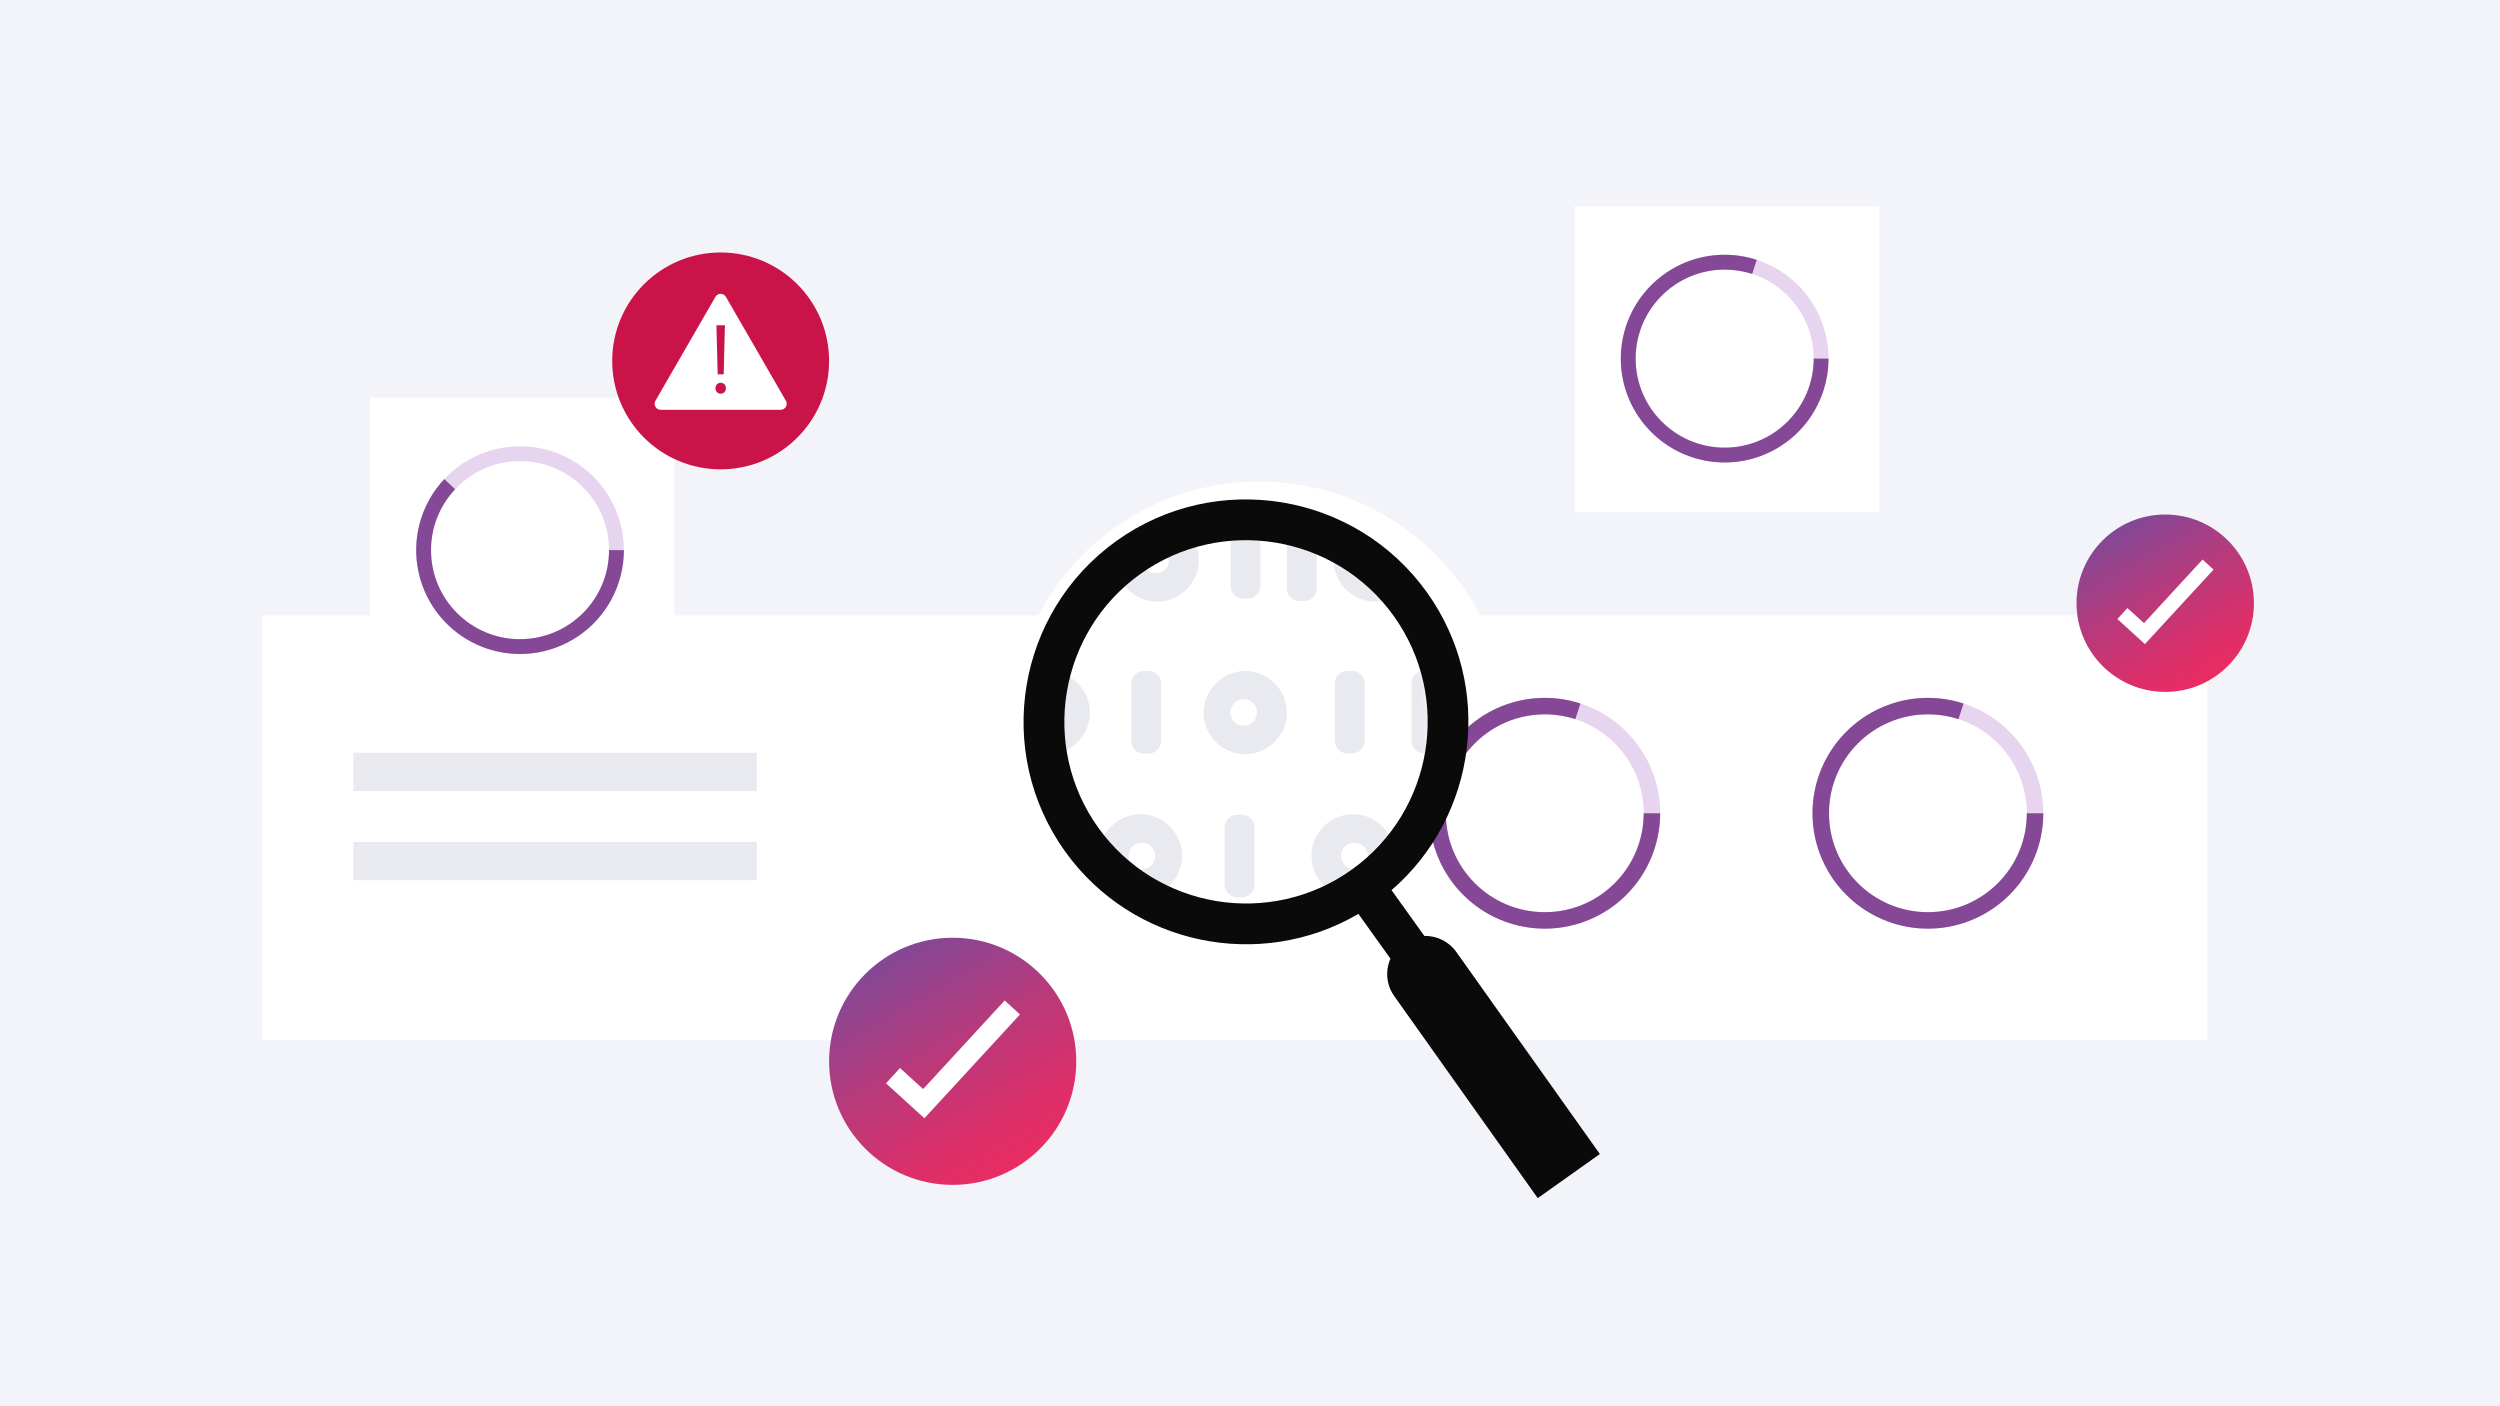
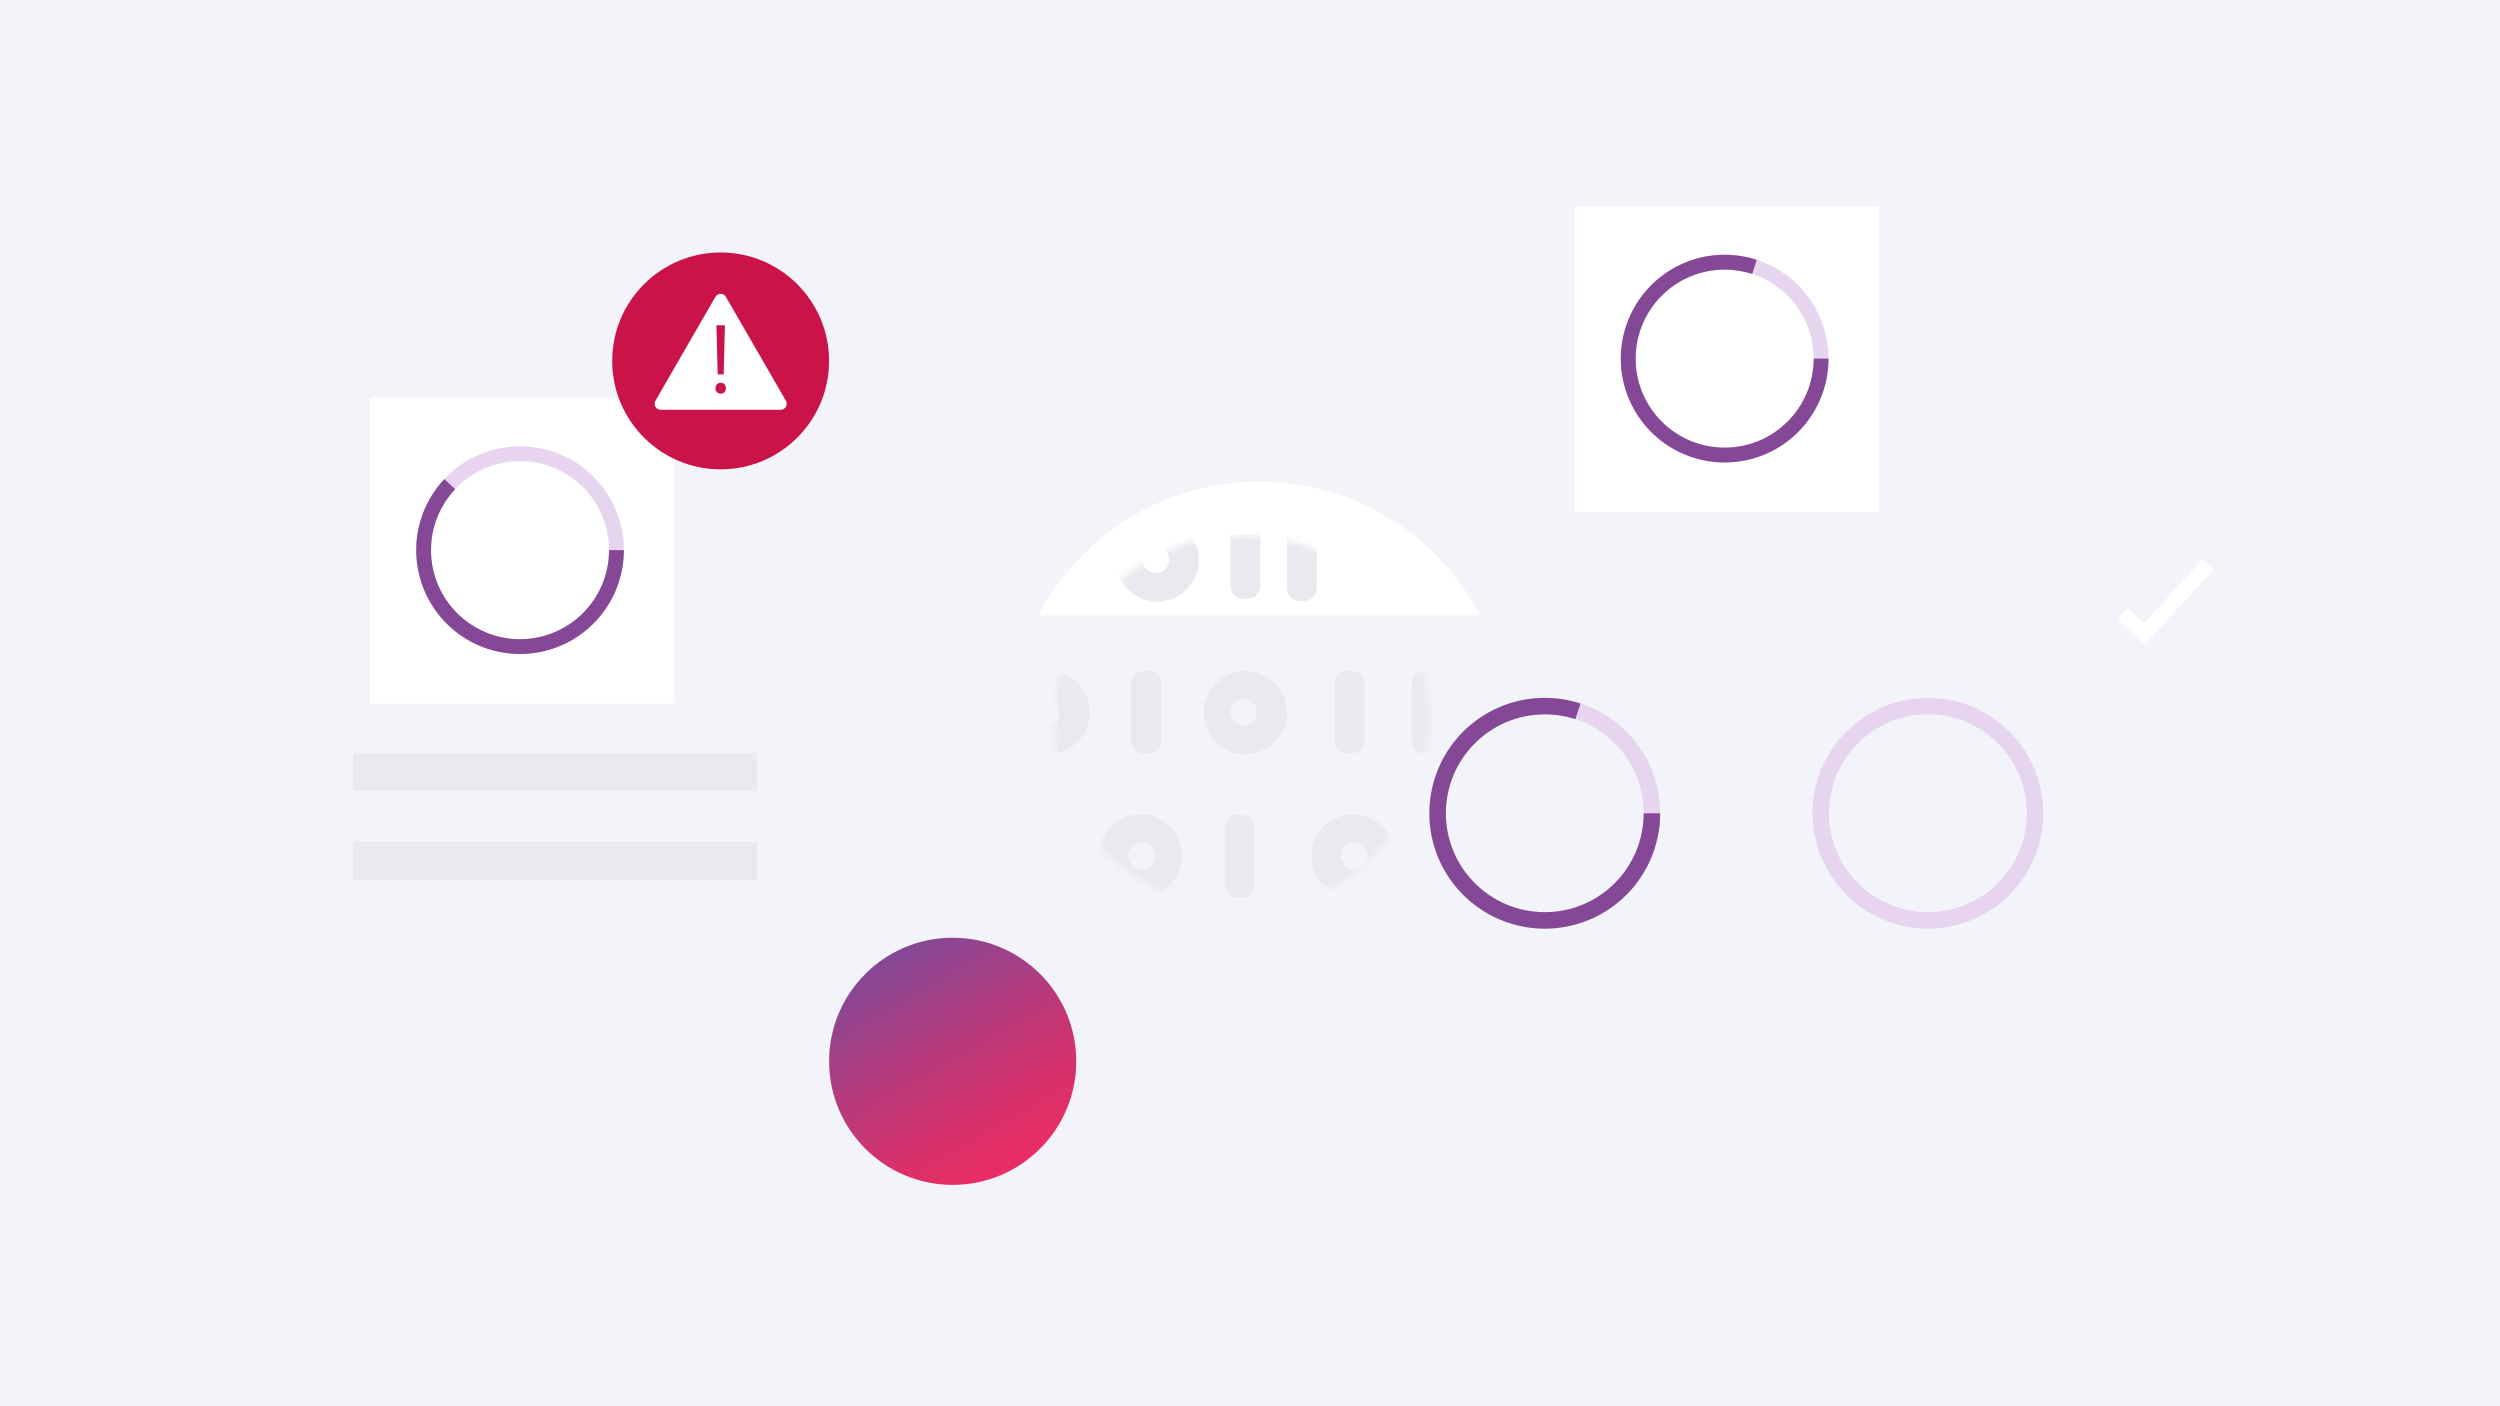
<svg xmlns="http://www.w3.org/2000/svg" width="400" height="225" viewBox="0 0 400 225" fill="none">
  <rect width="400" height="225" fill="#F3F4FA" />
  <g filter="url(#filter0_d_2739_141685)">
-     <path d="M234.877 96.514C228.212 83.787 214.889 75.095 199.528 75.095C184.168 75.095 170.844 83.787 164.18 96.514H40V164.46H351.21V96.514H234.881H234.877Z" fill="white" />
+     <path d="M234.877 96.514C228.212 83.787 214.889 75.095 199.528 75.095C184.168 75.095 170.844 83.787 164.18 96.514H40H351.21V96.514H234.881H234.877Z" fill="white" />
  </g>
  <path d="M121.093 120.444H56.543V126.561H121.093V120.444Z" fill="#E9EAF0" />
  <path d="M121.093 134.716H56.543V140.832H121.093V134.716Z" fill="#E9EAF0" />
  <path fill-rule="evenodd" clip-rule="evenodd" d="M247.164 148.581C257.36 148.581 265.627 140.315 265.627 130.118C265.627 119.922 257.36 111.655 247.164 111.655C236.967 111.655 228.701 119.922 228.701 130.118C228.701 140.315 236.967 148.581 247.164 148.581ZM247.164 145.943C255.904 145.943 262.989 138.859 262.989 130.118C262.989 121.378 255.904 114.293 247.164 114.293C238.423 114.293 231.339 121.378 231.339 130.118C231.339 138.859 238.423 145.943 247.164 145.943Z" fill="#E7D5EF" />
  <path fill-rule="evenodd" clip-rule="evenodd" d="M262.1 140.969C264.391 137.813 265.627 134.017 265.627 130.118H262.989C262.989 138.859 255.905 145.948 247.164 145.948C238.424 145.948 231.339 138.864 231.339 130.123C231.339 121.382 238.424 114.298 247.164 114.298C248.869 114.298 250.516 114.567 252.055 115.07L252.871 112.564C249.162 111.357 245.166 111.357 241.458 112.564C237.749 113.771 234.515 116.116 232.224 119.272C229.932 122.428 228.696 126.224 228.696 130.123C228.696 134.022 229.932 137.823 232.224 140.974C234.515 144.13 237.749 146.476 241.458 147.682C245.166 148.889 249.162 148.889 252.871 147.682C256.579 146.476 259.808 144.13 262.1 140.974V140.969Z" fill="#844896" />
  <path fill-rule="evenodd" clip-rule="evenodd" d="M308.465 148.581C318.662 148.581 326.928 140.315 326.928 130.118C326.928 119.922 318.662 111.655 308.465 111.655C298.269 111.655 290.002 119.922 290.002 130.118C290.002 140.315 298.269 148.581 308.465 148.581ZM308.465 145.943C317.206 145.943 324.29 138.859 324.29 130.118C324.29 121.378 317.206 114.293 308.465 114.293C299.725 114.293 292.64 121.378 292.64 130.118C292.64 138.859 299.725 145.943 308.465 145.943Z" fill="#E7D5EF" />
-   <path fill-rule="evenodd" clip-rule="evenodd" d="M323.401 140.969C325.692 137.813 326.928 134.017 326.928 130.118H324.29C324.29 138.859 317.206 145.948 308.465 145.948C299.725 145.948 292.64 138.864 292.64 130.123C292.64 121.382 299.725 114.298 308.465 114.298C310.17 114.298 311.817 114.567 313.356 115.07L314.172 112.564C310.463 111.357 306.467 111.357 302.759 112.564C299.05 113.771 295.816 116.116 293.525 119.272C291.233 122.428 289.997 126.224 289.997 130.123C289.997 134.022 291.233 137.823 293.525 140.974C295.816 144.13 299.05 146.476 302.759 147.682C306.467 148.889 310.463 148.889 314.172 147.682C317.88 146.476 321.109 144.13 323.406 140.974L323.401 140.969Z" fill="#844896" />
  <g filter="url(#filter1_d_2739_141685)">
    <path d="M300.663 33H251.967V81.96H300.663V33Z" fill="white" />
  </g>
  <path fill-rule="evenodd" clip-rule="evenodd" d="M275.946 73.991C285.121 73.991 292.562 66.55 292.562 57.375C292.562 48.2 285.121 40.758 275.946 40.758C266.77 40.758 259.329 48.2 259.329 57.375C259.329 66.55 266.77 73.991 275.946 73.991ZM275.946 71.617C283.812 71.617 290.188 65.241 290.188 57.375C290.188 49.509 283.812 43.133 275.946 43.133C268.08 43.133 261.704 49.509 261.704 57.375C261.704 65.241 268.08 71.617 275.946 71.617Z" fill="#E7D5EF" />
  <path fill-rule="evenodd" clip-rule="evenodd" d="M289.386 67.141C291.448 64.303 292.562 60.883 292.562 57.375H290.188C290.188 65.241 283.812 71.621 275.946 71.621C268.08 71.621 261.704 65.246 261.704 57.38C261.704 49.514 268.08 43.138 275.946 43.138C277.485 43.138 278.965 43.382 280.348 43.831L281.081 41.574C277.744 40.49 274.148 40.49 270.811 41.574C267.474 42.659 264.567 44.77 262.5 47.613C260.439 50.452 259.325 53.872 259.325 57.38C259.325 60.887 260.434 64.308 262.5 67.146C264.562 69.985 267.474 72.1 270.811 73.185C274.148 74.269 277.744 74.269 281.081 73.185C284.418 72.1 287.325 69.99 289.391 67.146L289.386 67.141Z" fill="#844896" />
  <mask id="mask0_2739_141685" style="mask-type:luminance" maskUnits="userSpaceOnUse" x="168" y="85" width="61" height="61">
    <path d="M198.693 145.704C182.111 145.704 168.611 132.204 168.611 115.622C168.611 99.04 182.111 85.541 198.693 85.541C215.275 85.541 228.774 99.016 228.774 115.622C228.774 132.229 215.299 145.704 198.693 145.704Z" fill="white" />
  </mask>
  <g mask="url(#mask0_2739_141685)">
    <path d="M199.274 107.36C197.975 107.36 196.675 107.756 195.556 108.479C194.472 109.202 193.607 110.248 193.099 111.479C192.591 112.671 192.449 114.005 192.703 115.309C192.991 116.609 193.607 117.801 194.545 118.739C195.483 119.643 196.675 120.293 197.94 120.547C199.24 120.801 200.579 120.654 201.805 120.151C202.997 119.643 204.043 118.778 204.766 117.694C205.523 116.609 205.885 115.309 205.885 113.976C205.885 112.241 205.201 110.546 203.935 109.315C202.709 108.088 201.043 107.365 199.274 107.365V107.36ZM200.613 115.412C200.251 115.808 199.782 116.062 199.274 116.096C198.986 116.169 198.659 116.096 198.37 116.023C198.082 115.949 197.828 115.808 197.574 115.588C197.359 115.407 197.178 115.153 197.066 114.865C196.919 114.611 196.851 114.288 196.851 114C196.851 113.712 196.924 113.384 197.066 113.135C197.173 112.847 197.354 112.593 197.574 112.412C197.828 112.197 198.077 112.051 198.37 111.977C198.659 111.87 198.986 111.836 199.274 111.87C199.782 111.943 200.251 112.197 200.613 112.593C200.94 112.989 201.116 113.497 201.116 114C201.116 114.503 200.935 115.011 200.613 115.407V115.412Z" fill="#E9EAF0" />
-     <path d="M224.739 84.896C223.512 83.67 221.851 82.947 220.078 82.947C218.778 82.947 217.478 83.342 216.36 84.065C215.275 84.788 214.41 85.834 213.902 87.065C213.394 88.257 213.252 89.591 213.506 90.896C213.795 92.195 214.41 93.387 215.348 94.325C216.286 95.229 217.478 95.879 218.744 96.133C220.043 96.387 221.382 96.241 222.608 95.737C223.801 95.229 224.846 94.364 225.569 93.28C226.326 92.195 226.688 90.896 226.688 89.562C226.688 87.827 226.004 86.132 224.739 84.901V84.896ZM221.416 90.998C221.055 91.394 220.586 91.648 220.078 91.682C219.789 91.755 219.462 91.682 219.174 91.609C218.886 91.536 218.631 91.394 218.377 91.174C218.162 90.993 217.982 90.739 217.869 90.451C217.728 90.197 217.654 89.874 217.654 89.586C217.654 89.298 217.728 88.971 217.869 88.722C217.977 88.433 218.158 88.179 218.377 87.998C218.631 87.783 218.886 87.637 219.174 87.564C219.462 87.456 219.789 87.417 220.078 87.456C220.586 87.529 221.055 87.783 221.416 88.179C221.744 88.575 221.92 89.083 221.92 89.586C221.92 90.089 221.739 90.598 221.416 90.993V90.998Z" fill="#E9EAF0" />
    <path d="M185.199 82.947C183.899 82.947 182.599 83.342 181.48 84.065C180.396 84.788 179.531 85.834 179.023 87.065C178.515 88.257 178.373 89.591 178.627 90.896C178.915 92.195 179.531 93.387 180.469 94.325C181.407 95.229 182.599 95.879 183.865 96.133C185.164 96.387 186.503 96.241 187.729 95.737C188.921 95.229 189.967 94.364 190.69 93.28C191.447 92.195 191.809 90.896 191.809 89.562C191.809 87.827 191.125 86.132 189.859 84.901C188.633 83.674 186.972 82.951 185.199 82.951V82.947ZM186.537 91.003C186.176 91.399 185.707 91.653 185.199 91.687C184.91 91.76 184.583 91.687 184.295 91.614C184.006 91.54 183.752 91.399 183.498 91.179C183.283 90.998 183.103 90.744 182.99 90.456C182.848 90.202 182.775 89.879 182.775 89.591C182.775 89.303 182.848 88.975 182.99 88.726C183.098 88.438 183.278 88.184 183.498 88.003C183.752 87.788 184.006 87.642 184.295 87.568C184.583 87.461 184.91 87.422 185.199 87.461C185.707 87.534 186.176 87.788 186.537 88.184C186.865 88.58 187.045 89.088 187.045 89.591C187.045 90.094 186.865 90.602 186.537 90.998V91.003Z" fill="#E9EAF0" />
    <path d="M187.167 132.209C186.229 131.305 185.037 130.655 183.772 130.401C182.472 130.147 181.134 130.294 179.907 130.797C178.715 131.3 177.67 132.17 176.947 133.255C176.189 134.339 175.828 135.639 175.828 136.973C175.828 138.707 176.512 140.402 177.777 141.634C179.003 142.86 180.665 143.583 182.438 143.583C183.738 143.583 185.037 143.187 186.156 142.464C187.241 141.741 188.106 140.696 188.614 139.464C189.122 138.272 189.263 136.938 189.009 135.639C188.721 134.339 188.106 133.147 187.167 132.209ZM184.642 137.808C184.534 138.096 184.353 138.35 184.133 138.531C183.879 138.746 183.625 138.893 183.337 138.966C183.049 139.073 182.721 139.108 182.433 139.073C181.925 139 181.456 138.746 181.095 138.35C180.767 137.955 180.586 137.447 180.586 136.943C180.586 136.44 180.767 135.932 181.095 135.536C181.456 135.14 181.925 134.886 182.433 134.852C182.721 134.779 183.049 134.852 183.337 134.925C183.625 134.999 183.879 135.14 184.133 135.36C184.348 135.541 184.529 135.795 184.642 136.083C184.783 136.337 184.857 136.66 184.857 136.948C184.857 137.236 184.783 137.564 184.642 137.813V137.808Z" fill="#E9EAF0" />
    <path d="M167.761 107.36C166.462 107.36 165.162 107.756 164.038 108.479C162.954 109.202 162.089 110.248 161.581 111.479C161.073 112.671 160.931 114.005 161.185 115.309C161.473 116.609 162.089 117.801 163.027 118.739C163.965 119.643 165.157 120.293 166.423 120.547C167.722 120.801 169.061 120.654 170.287 120.151C171.479 119.643 172.525 118.778 173.248 117.694C174.005 116.609 174.367 115.309 174.367 113.976C174.367 112.241 173.683 110.546 172.417 109.315C171.191 108.088 169.53 107.365 167.756 107.365L167.761 107.36ZM169.095 115.412C168.734 115.808 168.265 116.062 167.761 116.096C167.473 116.169 167.146 116.096 166.858 116.023C166.569 115.949 166.315 115.808 166.061 115.588C165.846 115.407 165.665 115.153 165.553 114.865C165.411 114.611 165.338 114.288 165.338 114C165.338 113.712 165.411 113.384 165.553 113.135C165.661 112.847 165.841 112.593 166.061 112.412C166.315 112.197 166.569 112.051 166.858 111.977C167.146 111.87 167.473 111.836 167.761 111.87C168.265 111.943 168.739 112.197 169.095 112.593C169.423 112.989 169.603 113.497 169.603 114C169.603 114.503 169.423 115.011 169.095 115.407V115.412Z" fill="#E9EAF0" />
    <path d="M221.172 132.209C220.234 131.305 219.042 130.655 217.776 130.401C216.477 130.147 215.138 130.294 213.912 130.797C212.72 131.3 211.674 132.17 210.951 133.255C210.194 134.339 209.832 135.639 209.832 136.973C209.832 138.707 210.516 140.402 211.782 141.634C213.008 142.86 214.669 143.583 216.443 143.583C217.742 143.583 219.042 143.187 220.161 142.464C221.245 141.741 222.11 140.696 222.618 139.464C223.126 138.272 223.268 136.938 223.014 135.639C222.726 134.339 222.11 133.147 221.172 132.209ZM218.646 137.808C218.539 138.096 218.358 138.35 218.138 138.531C217.884 138.746 217.63 138.893 217.342 138.966C217.053 139.073 216.726 139.108 216.438 139.073C215.93 139 215.461 138.746 215.099 138.35C214.772 137.955 214.591 137.447 214.591 136.943C214.591 136.44 214.772 135.932 215.099 135.536C215.461 135.14 215.93 134.886 216.438 134.852C216.726 134.779 217.053 134.852 217.342 134.925C217.63 134.999 217.884 135.14 218.138 135.36C218.353 135.541 218.534 135.795 218.646 136.083C218.788 136.337 218.861 136.66 218.861 136.948C218.861 137.236 218.788 137.564 218.646 137.813V137.808Z" fill="#E9EAF0" />
    <path d="M183.019 107.36H183.742C184.856 107.36 185.765 108.264 185.765 109.383V118.558C185.765 119.677 184.856 120.581 183.742 120.581H183.019C181.905 120.581 180.997 119.677 180.997 118.558V109.383C180.997 108.264 181.905 107.36 183.019 107.36Z" fill="#E9EAF0" />
    <path d="M197.97 130.367H198.693C199.812 130.367 200.715 131.276 200.715 132.39V141.565C200.715 142.684 199.807 143.588 198.693 143.588H197.97C196.856 143.588 195.947 142.684 195.947 141.565V132.39C195.947 131.276 196.851 130.367 197.97 130.367Z" fill="#E9EAF0" />
    <path d="M198.913 95.801H199.636C200.755 95.801 201.658 94.897 201.658 93.778V85.507C200.97 85.472 200.32 85.433 199.636 85.433C198.732 85.433 197.828 85.468 196.89 85.541V93.773C196.89 94.892 197.794 95.796 198.913 95.796V95.801Z" fill="#E9EAF0" />
    <path d="M215.597 107.326H216.32C217.434 107.326 218.343 108.23 218.343 109.349V118.524C218.343 119.638 217.439 120.547 216.32 120.547H215.597C214.479 120.547 213.575 119.638 213.575 118.524V109.349C213.575 108.235 214.479 107.326 215.597 107.326Z" fill="#E9EAF0" />
    <path d="M208.66 82.947H207.937C206.82 82.947 205.914 83.852 205.914 84.969V94.145C205.914 95.262 206.82 96.167 207.937 96.167H208.66C209.777 96.167 210.682 95.262 210.682 94.145V84.969C210.682 83.852 209.777 82.947 208.66 82.947Z" fill="#E9EAF0" />
    <path d="M227.865 107.326H228.589C229.707 107.326 230.611 108.235 230.611 109.349V118.524C230.611 119.638 229.707 120.547 228.589 120.547H227.865C226.752 120.547 225.843 119.643 225.843 118.524V109.349C225.843 108.235 226.747 107.326 227.865 107.326Z" fill="#E9EAF0" />
  </g>
-   <path d="M178.632 86.547C162.67 97.975 158.982 120.264 170.409 136.225C181.197 151.293 201.658 155.417 217.342 146.222L222.472 153.384C221.636 155.285 221.783 157.556 223.073 159.374L246.04 191.703L251.019 188.165L255.978 184.643L233.01 152.314C231.794 150.599 229.849 149.705 227.895 149.749L222.647 142.421C236.406 130.534 239.093 109.838 228.305 94.77C216.877 78.808 194.589 75.12 178.627 86.547H178.632ZM223.004 98.566C232.336 111.601 229.326 129.801 216.291 139.137C203.256 148.469 185.057 145.459 175.72 132.424C166.388 119.389 169.398 101.19 182.433 91.853C195.468 82.522 213.668 85.531 223.004 98.566Z" fill="#0A0A0A" />
  <g filter="url(#filter2_d_2739_141685)">
    <path d="M107.897 63.643H59.201V112.603H107.897V63.643Z" fill="white" />
  </g>
  <path fill-rule="evenodd" clip-rule="evenodd" d="M83.204 104.639C92.38 104.639 99.821 97.198 99.821 88.023C99.821 78.847 92.38 71.406 83.204 71.406C74.029 71.406 66.588 78.847 66.588 88.023C66.588 97.198 74.029 104.639 83.204 104.639ZM83.204 102.265C91.07 102.265 97.446 95.889 97.446 88.023C97.446 80.157 91.07 73.781 83.204 73.781C75.338 73.781 68.963 80.157 68.963 88.023C68.963 95.889 75.338 102.265 83.204 102.265Z" fill="#E7D5EF" />
  <path fill-rule="evenodd" clip-rule="evenodd" d="M83.204 102.265C91.07 102.265 97.446 95.889 97.446 88.023H99.821C99.821 90.734 99.156 93.402 97.891 95.796C96.621 98.19 94.788 100.242 92.546 101.766C90.303 103.291 87.724 104.243 85.027 104.541C82.335 104.84 79.608 104.473 77.087 103.476C74.566 102.48 72.329 100.877 70.57 98.815C68.811 96.754 67.58 94.296 66.989 91.648C66.397 89.005 66.461 86.254 67.179 83.64C67.892 81.026 69.236 78.628 71.093 76.649L72.822 78.276C70.428 80.826 68.963 84.256 68.963 88.028C68.963 95.894 75.338 102.27 83.204 102.27V102.265Z" fill="#844896" />
  <g filter="url(#filter3_d_2739_141685)">
    <path d="M115.303 75.095C124.885 75.095 132.653 67.328 132.653 57.746C132.653 48.164 124.885 40.397 115.303 40.397C105.722 40.397 97.954 48.164 97.954 57.746C97.954 67.328 105.722 75.095 115.303 75.095Z" fill="#CA1449" />
    <path d="M125.739 64.117L116.144 47.496C115.772 46.851 114.839 46.851 114.468 47.496L104.872 64.117C104.501 64.762 104.965 65.568 105.713 65.568H124.904C125.646 65.568 126.115 64.762 125.744 64.117H125.739ZM115.987 52.04L115.792 59.891H114.829L114.629 52.04H115.987ZM115.308 62.993C114.815 62.993 114.473 62.612 114.473 62.119C114.473 61.625 114.825 61.244 115.308 61.244C115.816 61.244 116.144 61.611 116.144 62.119C116.144 62.627 115.816 62.993 115.308 62.993Z" fill="white" />
  </g>
  <g filter="url(#filter4_d_2739_141685)">
    <path d="M152.43 189.582C163.35 189.582 172.202 180.73 172.202 169.81C172.202 158.89 163.35 150.037 152.43 150.037C141.51 150.037 132.657 158.89 132.657 169.81C132.657 180.73 141.51 189.582 152.43 189.582Z" fill="url(#paint0_linear_2739_141685)" />
  </g>
-   <path d="M147.906 178.921L141.765 173.337L143.997 170.884L147.701 174.251L160.755 160.072L163.193 162.32L147.906 178.921Z" fill="white" />
  <g filter="url(#filter5_d_2739_141685)">
-     <path d="M346.437 110.707C354.275 110.707 360.63 104.353 360.63 96.514C360.63 88.676 354.275 82.321 346.437 82.321C338.598 82.321 332.244 88.676 332.244 96.514C332.244 104.353 338.598 110.707 346.437 110.707Z" fill="url(#paint1_linear_2739_141685)" />
    <path d="M343.188 103.056L338.781 99.045L340.383 97.286L343.041 99.7L352.412 89.523L354.166 91.135L343.188 103.056Z" fill="white" />
  </g>
  <defs>
    <filter id="filter0_d_2739_141685" x="32.183" y="67.278" width="330.753" height="108.907" filterUnits="userSpaceOnUse" color-interpolation-filters="sRGB">
      <feFlood flood-opacity="0" result="BackgroundImageFix" />
      <feColorMatrix in="SourceAlpha" type="matrix" values="0 0 0 0 0 0 0 0 0 0 0 0 0 0 0 0 0 0 127 0" result="hardAlpha" />
      <feOffset dx="1.954" dy="1.954" />
      <feGaussianBlur stdDeviation="4.886" />
      <feColorMatrix type="matrix" values="0 0 0 0 0 0 0 0 0 0 0 0 0 0 0 0 0 0 0.15 0" />
      <feBlend mode="normal" in2="BackgroundImageFix" result="effect1_dropShadow_2739_141685" />
      <feBlend mode="normal" in="SourceGraphic" in2="effect1_dropShadow_2739_141685" result="shape" />
    </filter>
    <filter id="filter1_d_2739_141685" x="243.661" y="24.694" width="65.307" height="65.571" filterUnits="userSpaceOnUse" color-interpolation-filters="sRGB">
      <feFlood flood-opacity="0" result="BackgroundImageFix" />
      <feColorMatrix in="SourceAlpha" type="matrix" values="0 0 0 0 0 0 0 0 0 0 0 0 0 0 0 0 0 0 127 0" result="hardAlpha" />
      <feOffset />
      <feGaussianBlur stdDeviation="4.153" />
      <feColorMatrix type="matrix" values="0 0 0 0 0 0 0 0 0 0 0 0 0 0 0 0 0 0 0.15 0" />
      <feBlend mode="normal" in2="BackgroundImageFix" result="effect1_dropShadow_2739_141685" />
      <feBlend mode="normal" in="SourceGraphic" in2="effect1_dropShadow_2739_141685" result="shape" />
    </filter>
    <filter id="filter2_d_2739_141685" x="50.895" y="55.337" width="65.307" height="65.571" filterUnits="userSpaceOnUse" color-interpolation-filters="sRGB">
      <feFlood flood-opacity="0" result="BackgroundImageFix" />
      <feColorMatrix in="SourceAlpha" type="matrix" values="0 0 0 0 0 0 0 0 0 0 0 0 0 0 0 0 0 0 127 0" result="hardAlpha" />
      <feOffset />
      <feGaussianBlur stdDeviation="4.153" />
      <feColorMatrix type="matrix" values="0 0 0 0 0 0 0 0 0 0 0 0 0 0 0 0 0 0 0.15 0" />
      <feBlend mode="normal" in2="BackgroundImageFix" result="effect1_dropShadow_2739_141685" />
      <feBlend mode="normal" in="SourceGraphic" in2="effect1_dropShadow_2739_141685" result="shape" />
    </filter>
    <filter id="filter3_d_2739_141685" x="89.648" y="32.091" width="51.31" height="51.31" filterUnits="userSpaceOnUse" color-interpolation-filters="sRGB">
      <feFlood flood-opacity="0" result="BackgroundImageFix" />
      <feColorMatrix in="SourceAlpha" type="matrix" values="0 0 0 0 0 0 0 0 0 0 0 0 0 0 0 0 0 0 127 0" result="hardAlpha" />
      <feOffset />
      <feGaussianBlur stdDeviation="4.153" />
      <feColorMatrix type="matrix" values="0 0 0 0 0 0 0 0 0 0 0 0 0 0 0 0 0 0 0.15 0" />
      <feBlend mode="normal" in2="BackgroundImageFix" result="effect1_dropShadow_2739_141685" />
      <feBlend mode="normal" in="SourceGraphic" in2="effect1_dropShadow_2739_141685" result="shape" />
    </filter>
    <filter id="filter4_d_2739_141685" x="124.352" y="141.732" width="56.156" height="56.156" filterUnits="userSpaceOnUse" color-interpolation-filters="sRGB">
      <feFlood flood-opacity="0" result="BackgroundImageFix" />
      <feColorMatrix in="SourceAlpha" type="matrix" values="0 0 0 0 0 0 0 0 0 0 0 0 0 0 0 0 0 0 127 0" result="hardAlpha" />
      <feOffset />
      <feGaussianBlur stdDeviation="4.153" />
      <feColorMatrix type="matrix" values="0 0 0 0 0 0 0 0 0 0 0 0 0 0 0 0 0 0 0.15 0" />
      <feBlend mode="normal" in2="BackgroundImageFix" result="effect1_dropShadow_2739_141685" />
      <feBlend mode="normal" in="SourceGraphic" in2="effect1_dropShadow_2739_141685" result="shape" />
    </filter>
    <filter id="filter5_d_2739_141685" x="323.938" y="74.016" width="44.997" height="44.997" filterUnits="userSpaceOnUse" color-interpolation-filters="sRGB">
      <feFlood flood-opacity="0" result="BackgroundImageFix" />
      <feColorMatrix in="SourceAlpha" type="matrix" values="0 0 0 0 0 0 0 0 0 0 0 0 0 0 0 0 0 0 127 0" result="hardAlpha" />
      <feOffset />
      <feGaussianBlur stdDeviation="4.153" />
      <feColorMatrix type="matrix" values="0 0 0 0 0 0 0 0 0 0 0 0 0 0 0 0 0 0 0.15 0" />
      <feBlend mode="normal" in2="BackgroundImageFix" result="effect1_dropShadow_2739_141685" />
      <feBlend mode="normal" in="SourceGraphic" in2="effect1_dropShadow_2739_141685" result="shape" />
    </filter>
    <linearGradient id="paint0_linear_2739_141685" x1="142.541" y1="152.685" x2="162.319" y2="186.939" gradientUnits="userSpaceOnUse">
      <stop stop-color="#844896" />
      <stop offset="0.46" stop-color="#BA397A" />
      <stop offset="0.81" stop-color="#DC2F69" />
      <stop offset="1" stop-color="#EA2C63" />
    </linearGradient>
    <linearGradient id="paint1_linear_2739_141685" x1="339.338" y1="84.222" x2="353.536" y2="108.812" gradientUnits="userSpaceOnUse">
      <stop stop-color="#844896" />
      <stop offset="0.46" stop-color="#BA397A" />
      <stop offset="0.81" stop-color="#DC2F69" />
      <stop offset="1" stop-color="#EA2C63" />
    </linearGradient>
  </defs>
</svg>